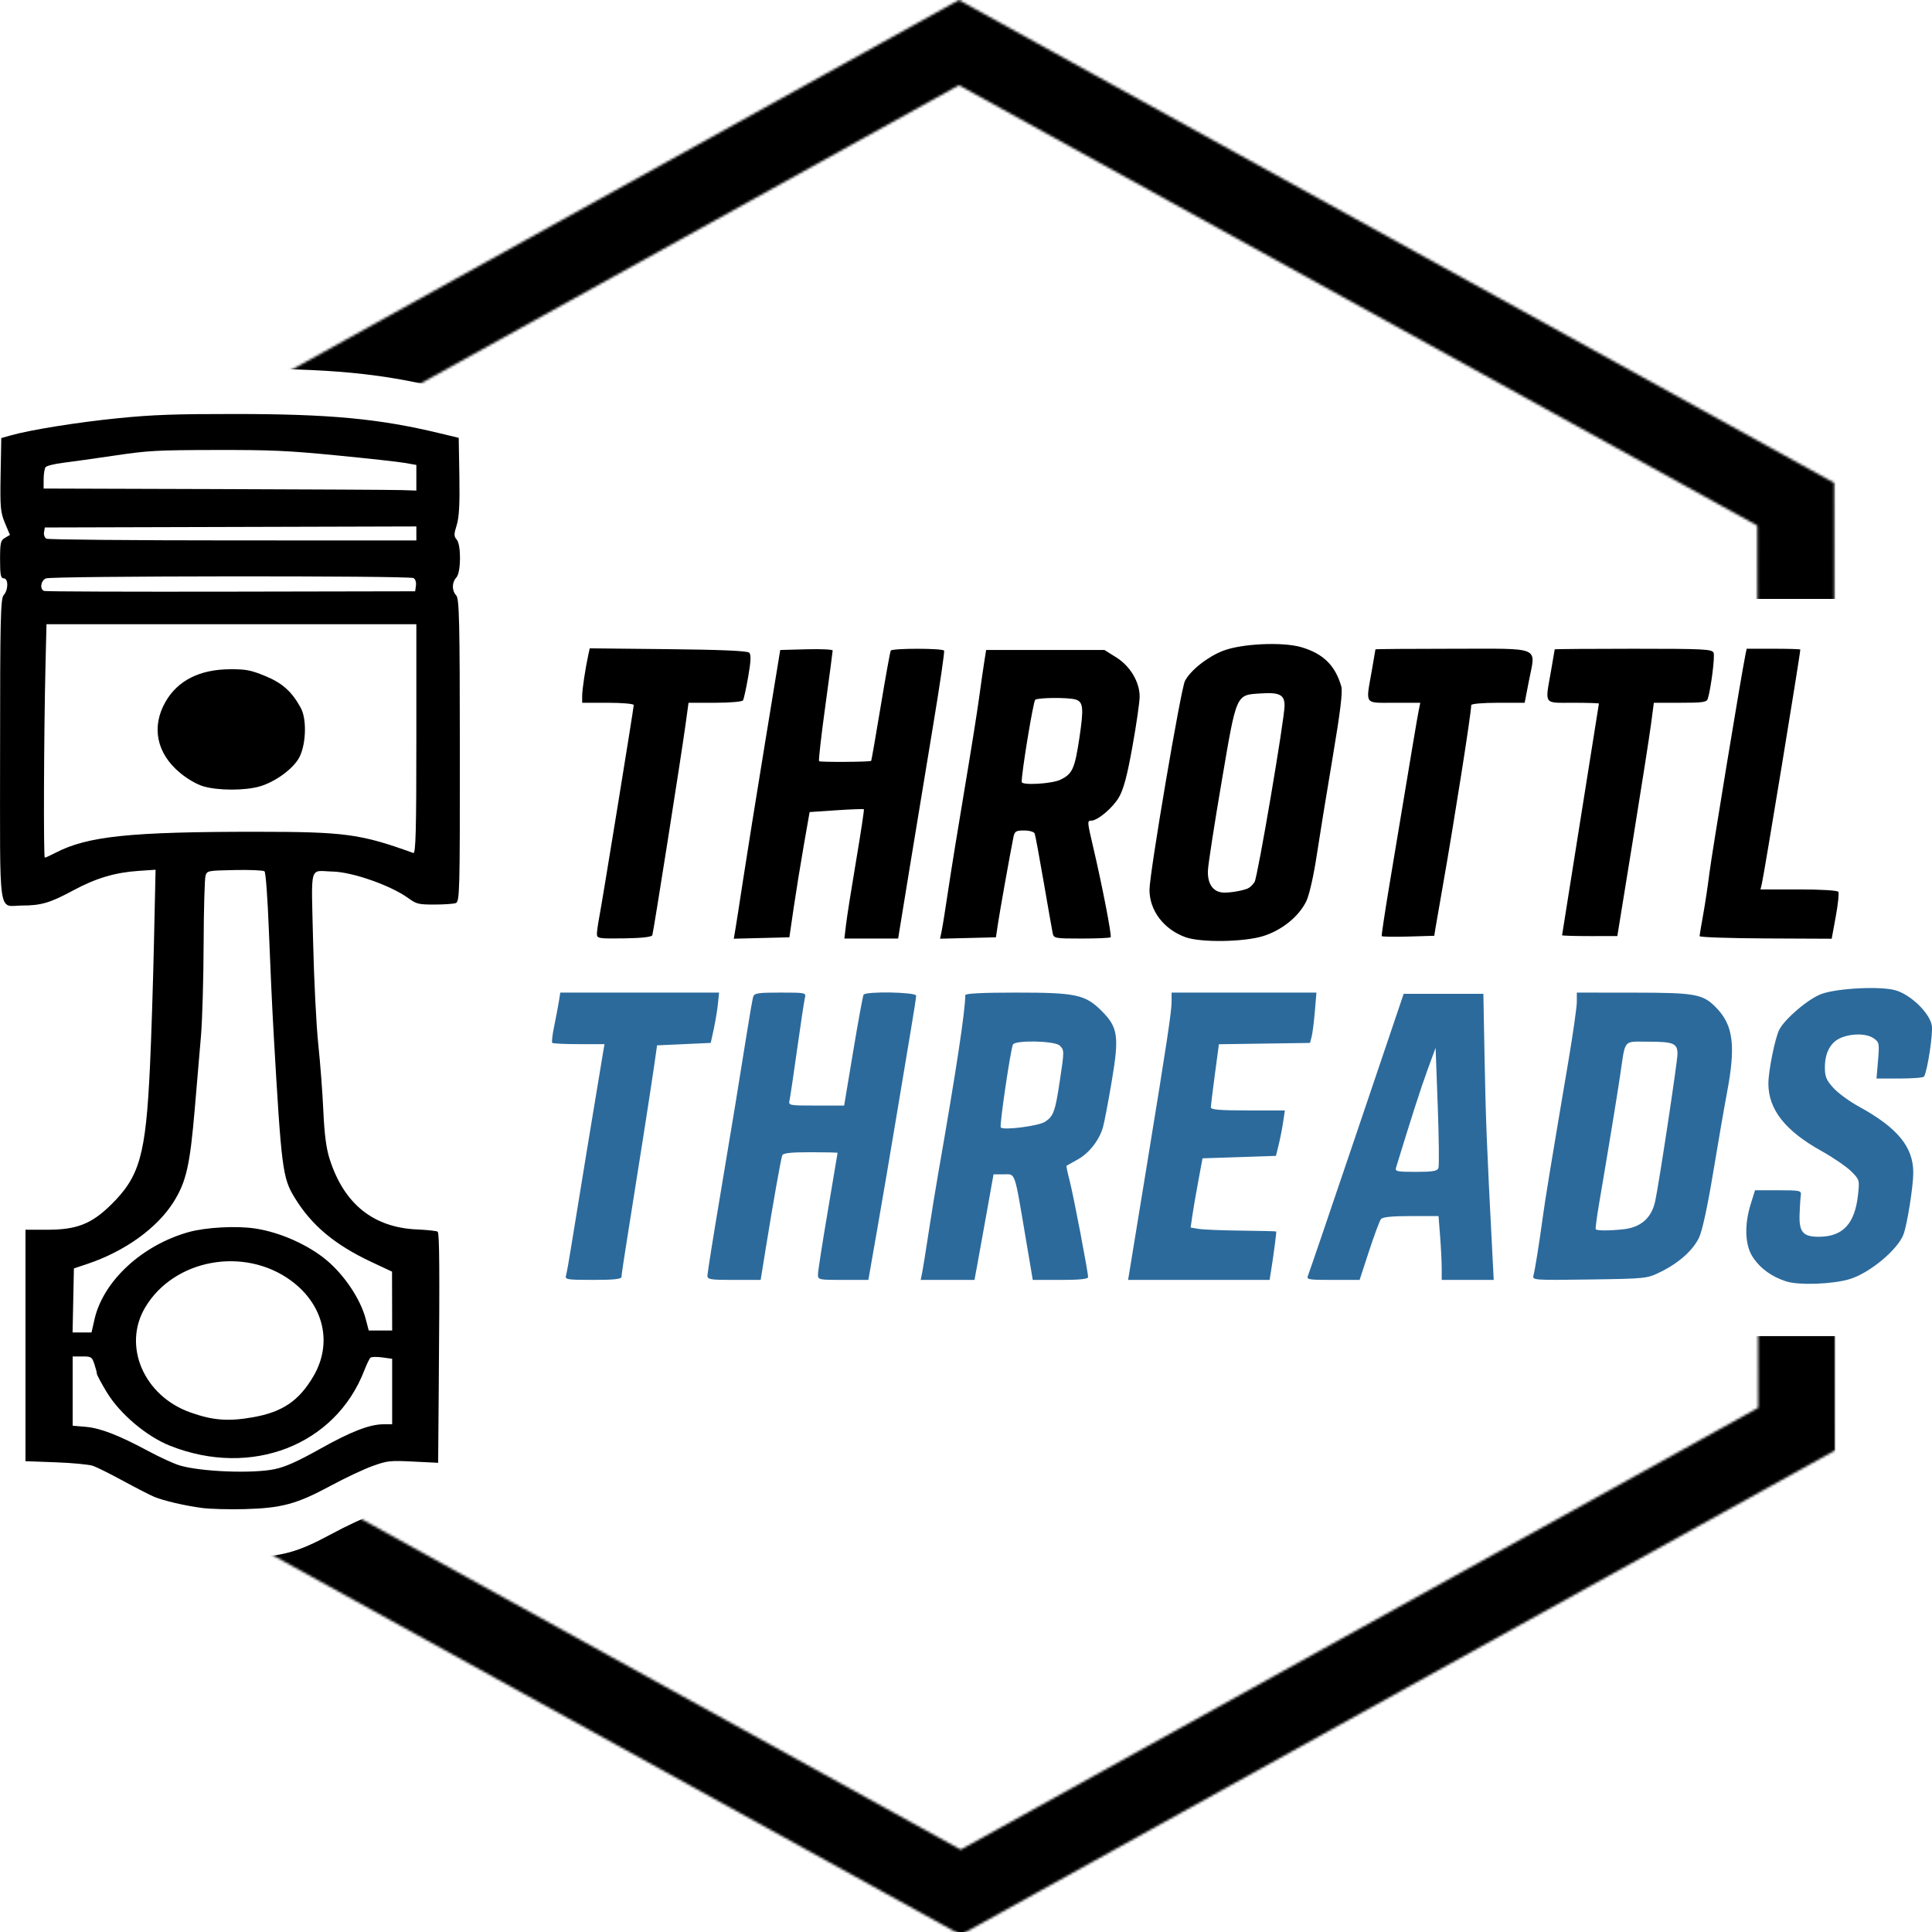
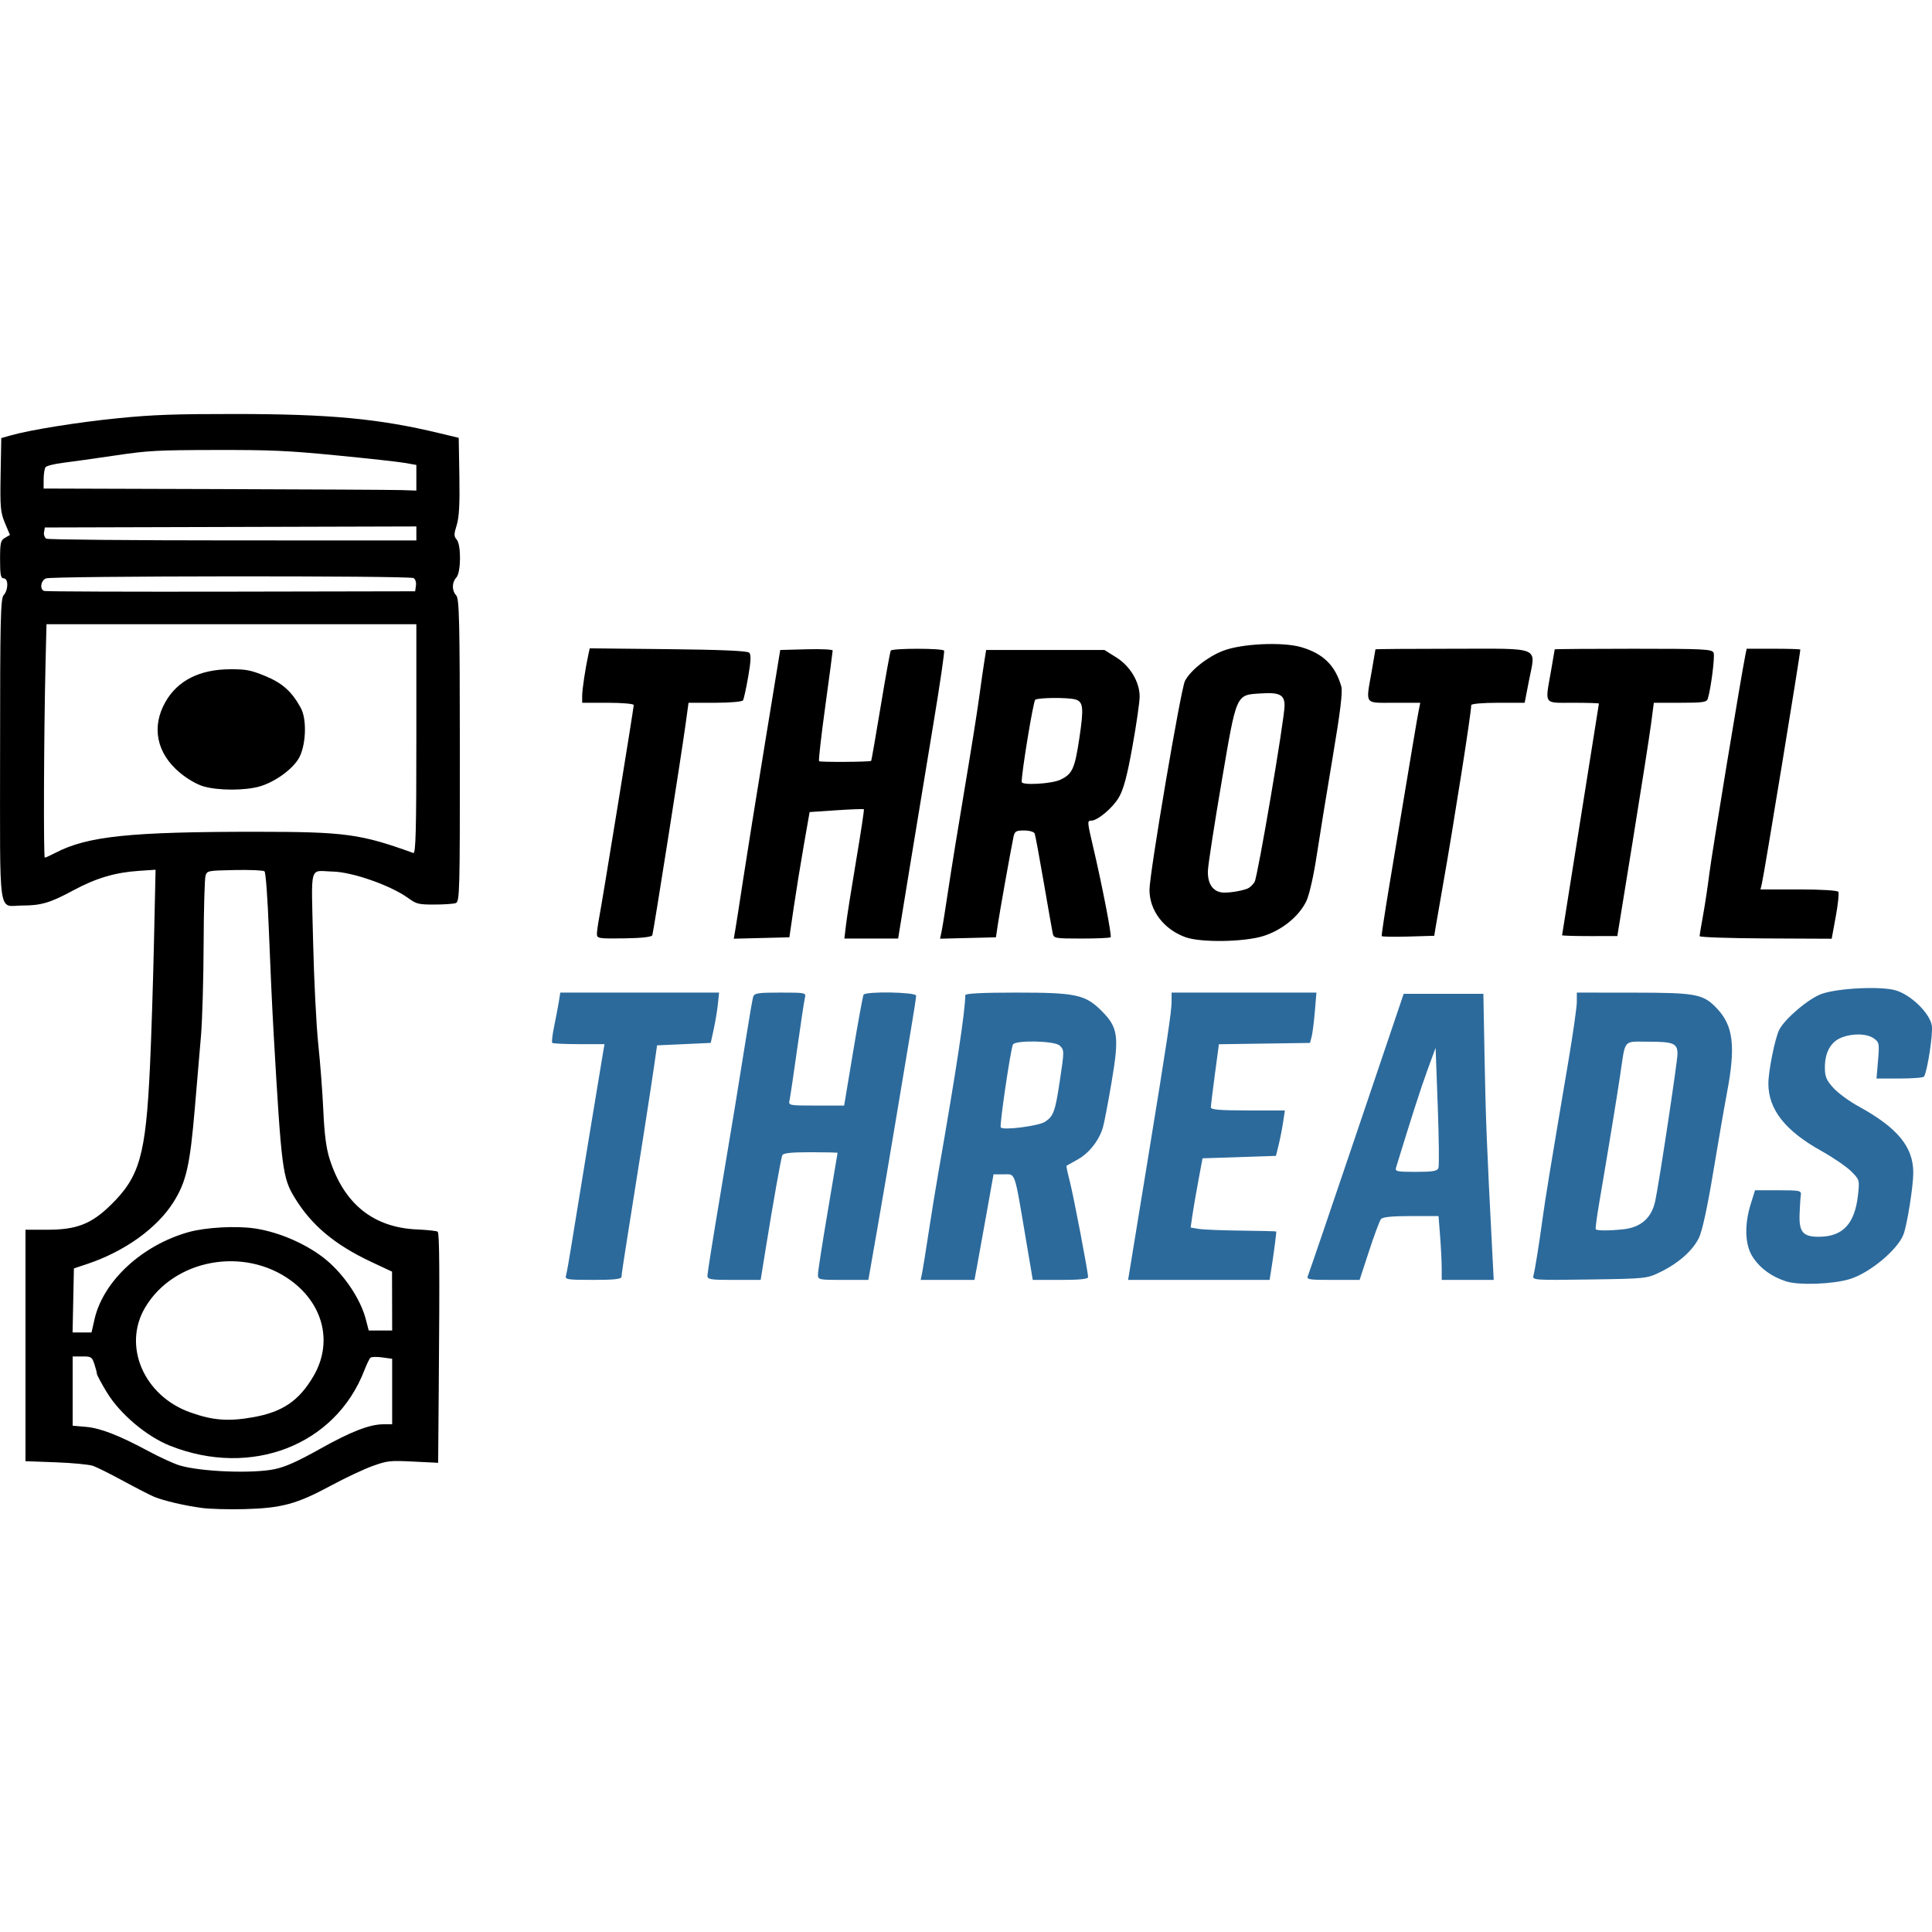
<svg xmlns="http://www.w3.org/2000/svg" xml:space="preserve" id="svg1" version="1.1" viewBox="0 0 210 210" height="210mm" width="210mm">
  <defs id="defs1">
    <pattern id="pattern50" preserveAspectRatio="xMidYMid" patternTransform="translate(34.605)" height="793.661" width="718.186" patternUnits="userSpaceOnUse">
      <path transform="matrix(2.566,0,0,2.457,216.367,180.662)" d="M 189.397,165.04 55.766,242.361 -78.012,165.294 -78.158,10.906 55.473,-66.415 189.25,10.652 Z" id="path1" style="fill:#2c6a9c;fill-opacity:0;stroke:#000000;stroke-width:12.312;stroke-dasharray:none;stroke-opacity:1;paint-order:stroke fill markers" />
    </pattern>
  </defs>
  <g transform="translate(-296.265,-1.283)" id="layer1">
    <g id="g23">
-       <path transform="matrix(0.265,0,0,0.265,296.265,1.283)" d="m 34.605,0 v 154.562 c 4.762,-0.637 9.558,-1.221 14.141,-1.674 14.163,-1.4 23.042,-1.717 47.727,-1.707 39.047,0.015 59.146,1.902 84.018,7.881 l 7.955,1.912 0.27,15.775 c 0.195,11.416 -0.109,16.975 -1.104,20.115 -0.103,0.327 -0.071,0.397 -0.156,0.682 v 0.984 l 0.99,0.238 0.115,6.758 c 0.446,2.399 0.458,5.586 0.143,8.33 l 0.012,0.688 c 0.139,8.125 0.01,13.196 -0.426,16.627 0.166,2.365 0.279,7.392 0.367,12.512 0.377,2.366 0.344,5.4 0.045,7.984 0.103,9.426 0.199,18.238 0.209,37.746 0.006,11.885 -0.07,14.464 -0.088,22.25 0.015,6.169 0.084,7.473 0.088,15.547 0.029,54.998 -0.078,61.452 -1.455,62.488 V 615.65 h -7.43 l -0.033,4.188 -10.191,-0.5 c -9.644,-0.474 -10.539,-0.38 -16.654,1.787 -3.555,1.259 -11.385,4.947 -17.4,8.193 -13.82,7.458 -20.061,9.147 -35.297,9.551 -6.288,0.167 -14.099,-0.043 -17.359,-0.465 h -0.002 c -7.193,-0.932 -15.857,-2.958 -19.91,-4.656 -1.648,-0.69 -7.291,-3.592 -12.539,-6.449 -0.76,-0.414 -1.039,-0.494 -1.801,-0.898 H 34.605 V 793.66 H 752.791 V 548.031 h -43.4 V 245.67 h 43.4 V 0 Z" style="fill:url(#pattern50)" id="rect50" />
      <path id="path5" d="m 425.104,103.146 c -2.356,-0.863 -3.895,-2.897 -3.895,-5.146 0,-1.774 3.406,-21.831 3.854,-22.698 0.597,-1.154 2.444,-2.619 4.133,-3.277 2.027,-0.79 6.506,-0.994 8.543,-0.389 2.365,0.702 3.666,1.986 4.319,4.262 0.163,0.567 -0.106,2.767 -0.947,7.757 -0.646,3.831 -1.429,8.647 -1.74,10.703 -0.323,2.137 -0.799,4.222 -1.111,4.869 -0.807,1.676 -2.663,3.177 -4.705,3.808 -2.111,0.652 -6.807,0.715 -8.451,0.113 z m 6.789,-5.291 c 0.223,-0.095 0.556,-0.412 0.74,-0.706 0.336,-0.539 3.259,-17.73 3.259,-19.17 0,-1.17 -0.542,-1.453 -2.54,-1.326 -2.778,0.177 -2.645,-0.119 -4.303,9.609 -0.784,4.599 -1.452,8.925 -1.486,9.612 -0.067,1.381 0.471,2.256 1.483,2.411 0.608,0.093 2.17,-0.143 2.848,-0.43 z m -70.747,4.967 c 0,-0.276 0.123,-1.153 0.274,-1.948 0.362,-1.912 3.73,-22.639 3.73,-22.956 0,-0.136 -1.261,-0.246 -2.803,-0.246 h -2.803 v -0.752 c 0,-0.691 0.354,-3.038 0.685,-4.543 l 0.137,-0.623 8.519,0.089 c 5.767,0.06 8.614,0.185 8.814,0.385 0.216,0.216 0.187,0.917 -0.108,2.608 -0.222,1.272 -0.476,2.43 -0.565,2.574 -0.089,0.145 -1.449,0.262 -3.042,0.262 h -2.88 l -0.32,2.336 c -0.473,3.451 -3.489,22.574 -3.615,22.926 -0.071,0.197 -1.142,0.318 -3.065,0.346 -2.732,0.041 -2.957,0.006 -2.957,-0.458 z m 15.05,-0.515 c 0.095,-0.556 0.475,-2.992 0.844,-5.415 0.369,-2.423 1.428,-9.03 2.352,-14.682 l 1.681,-10.277 2.85,-0.076 c 1.567,-0.042 2.85,0.018 2.85,0.133 -3e-5,0.115 -0.362,2.841 -0.803,6.057 -0.442,3.216 -0.747,5.905 -0.677,5.974 0.121,0.121 5.544,0.087 5.666,-0.035 0.033,-0.033 0.496,-2.697 1.031,-5.92 0.534,-3.224 1.028,-5.952 1.097,-6.064 0.165,-0.267 5.63,-0.265 5.795,0.002 0.07,0.113 -0.452,3.687 -1.16,7.942 -0.708,4.255 -1.859,11.25 -2.56,15.545 l -1.274,7.808 h -2.921 -2.921 l 0.181,-1.535 c 0.1,-0.844 0.595,-3.986 1.102,-6.982 0.506,-2.996 0.882,-5.486 0.834,-5.534 -0.048,-0.048 -1.394,9.9e-4 -2.991,0.108 l -2.905,0.195 -0.632,3.604 c -0.347,1.982 -0.843,5.045 -1.101,6.807 l -0.469,3.203 -3.021,0.076 -3.021,0.076 z m 22.432,0.133 c 0.099,-0.482 0.42,-2.498 0.715,-4.48 0.295,-1.982 1.082,-6.847 1.75,-10.811 0.668,-3.964 1.386,-8.469 1.595,-10.011 0.21,-1.542 0.468,-3.344 0.575,-4.004 l 0.194,-1.201 h 6.428 6.428 l 1.279,0.801 c 1.52,0.952 2.549,2.674 2.548,4.267 -1e-4,0.59 -0.352,3.029 -0.783,5.422 -0.577,3.209 -0.965,4.661 -1.477,5.536 -0.672,1.147 -2.314,2.527 -3.007,2.527 -0.443,0 -0.435,0.104 0.213,2.859 0.979,4.162 2.046,9.67 1.902,9.814 -0.077,0.077 -1.499,0.14 -3.16,0.14 -2.918,0 -3.025,-0.02 -3.144,-0.601 -0.068,-0.33 -0.506,-2.823 -0.974,-5.539 -0.468,-2.716 -0.908,-5.089 -0.978,-5.272 -0.071,-0.186 -0.577,-0.334 -1.146,-0.334 -0.897,0 -1.036,0.087 -1.166,0.734 -0.367,1.824 -1.486,8.084 -1.683,9.41 l -0.218,1.468 -3.036,0.076 -3.036,0.076 z m 12.885,-16.399 c 1.318,-0.625 1.572,-1.183 2.079,-4.561 0.493,-3.289 0.421,-3.939 -0.465,-4.176 -0.838,-0.225 -4.008,-0.196 -4.336,0.038 -0.213,0.152 -1.508,8.032 -1.47,8.939 0.016,0.389 3.258,0.203 4.193,-0.24 z m 34.939,16.991 c -0.036,-0.073 0.334,-2.536 0.822,-5.472 2.59,-15.581 3.034,-18.225 3.194,-19.02 l 0.174,-0.868 h -2.836 c -3.3,0 -3.098,0.288 -2.436,-3.47 0.22,-1.248 0.4,-2.299 0.4,-2.336 2e-4,-0.037 3.776,-0.067 8.391,-0.067 9.813,0 9.031,-0.33 8.288,3.5 l -0.461,2.373 h -2.903 c -1.645,0 -2.903,0.109 -2.903,0.252 0,0.851 -1.861,12.685 -3.087,19.635 -0.363,2.055 -0.721,4.12 -0.797,4.588 l -0.137,0.851 -2.82,0.084 c -1.551,0.046 -2.85,0.024 -2.886,-0.05 z m 34.554,0.006 c 0,-0.118 0.172,-1.158 0.382,-2.313 0.21,-1.154 0.515,-3.179 0.678,-4.501 0.252,-2.05 3.464,-21.541 3.904,-23.692 l 0.15,-0.734 h 2.915 c 1.603,0 2.915,0.04 2.915,0.09 0,0.489 -3.936,24.459 -4.183,25.47 l -0.146,0.601 h 4.151 c 2.448,0 4.218,0.108 4.314,0.264 0.09,0.145 -0.037,1.351 -0.281,2.68 l -0.444,2.416 -7.178,-0.033 c -3.948,-0.018 -7.178,-0.13 -7.178,-0.248 z m -14.949,-0.099 c 0,-0.051 0.901,-5.719 2.002,-12.596 1.101,-6.877 2.002,-12.541 2.002,-12.587 0,-0.046 -1.261,-0.084 -2.803,-0.084 -3.261,0 -3.064,0.285 -2.403,-3.47 0.22,-1.248 0.4,-2.299 0.4,-2.336 2e-4,-0.037 3.848,-0.067 8.551,-0.067 7.72,0 8.567,0.043 8.721,0.443 0.151,0.394 -0.268,3.74 -0.622,4.963 -0.118,0.408 -0.501,0.467 -3.005,0.467 h -2.87 l -0.307,2.336 c -0.169,1.285 -1.062,6.991 -1.984,12.68 l -1.677,10.344 -3.003,3.7e-4 c -1.652,2e-4 -3.003,-0.041 -3.003,-0.092 z" style="display:inline;fill:#000000;stroke-width:1.009" />
      <path id="path6" d="m 318.249,165.194 c -1.903,-0.247 -4.196,-0.783 -5.268,-1.232 -0.436,-0.183 -1.929,-0.951 -3.318,-1.707 -1.389,-0.756 -2.868,-1.494 -3.288,-1.64 -0.42,-0.146 -2.243,-0.32 -4.052,-0.387 l -3.288,-0.121 v -12.578 -12.578 h 2.368 c 3.163,0 4.769,-0.618 6.846,-2.636 3.208,-3.117 3.861,-5.408 4.319,-15.146 0.14,-2.982 0.334,-9.005 0.431,-13.386 l 0.176,-7.964 -1.808,0.122 c -2.615,0.176 -4.664,0.788 -7.175,2.142 -2.468,1.331 -3.462,1.625 -5.502,1.627 -2.68,0.002 -2.416,1.843 -2.416,-16.88 0,-14.113 0.054,-16.492 0.386,-16.853 0.524,-0.571 0.53,-1.831 0.008,-1.831 -0.323,0 -0.395,-0.372 -0.395,-2.048 0,-1.816 0.061,-2.083 0.537,-2.358 l 0.537,-0.31 -0.543,-1.294 c -0.485,-1.155 -0.536,-1.72 -0.472,-5.265 l 0.072,-3.97 0.991,-0.283 c 2.141,-0.611 7.383,-1.45 11.768,-1.883 3.747,-0.371 6.097,-0.455 12.628,-0.452 10.331,0.004 15.649,0.503 22.23,2.085 l 2.105,0.506 0.071,4.174 c 0.052,3.02 -0.029,4.492 -0.292,5.322 -0.307,0.969 -0.308,1.211 -0.006,1.552 0.504,0.568 0.484,3.57 -0.028,4.129 -0.499,0.544 -0.506,1.418 -0.017,1.952 0.332,0.361 0.387,2.748 0.395,16.855 0.008,15.451 -0.019,16.443 -0.452,16.59 -0.253,0.086 -1.299,0.156 -2.324,0.156 -1.728,0 -1.934,-0.051 -2.839,-0.706 -1.889,-1.367 -6.041,-2.827 -8.188,-2.879 -2.611,-0.063 -2.343,-1.003 -2.149,7.543 0.094,4.145 0.348,9.195 0.563,11.223 0.216,2.028 0.464,5.297 0.552,7.265 0.112,2.507 0.315,4.064 0.679,5.202 1.564,4.895 4.743,7.458 9.51,7.668 1.128,0.05 2.135,0.159 2.236,0.243 0.197,0.162 0.224,4.039 0.119,17.01 l -0.066,8.111 -2.697,-0.133 c -2.552,-0.125 -2.788,-0.1 -4.407,0.473 -0.94,0.333 -3.012,1.309 -4.604,2.168 -3.657,1.973 -5.308,2.42 -9.339,2.527 -1.664,0.044 -3.731,-0.011 -4.594,-0.123 z m 7.893,-4.225 c 1.145,-0.242 2.454,-0.826 4.856,-2.17 3.454,-1.932 5.446,-2.704 6.974,-2.704 h 0.918 v -3.559 -3.559 l -1.078,-0.15 c -0.593,-0.082 -1.17,-0.067 -1.283,0.035 -0.113,0.102 -0.412,0.722 -0.665,1.378 -3.138,8.142 -12.289,11.693 -21.11,8.191 -2.558,-1.015 -5.451,-3.46 -6.879,-5.811 -0.594,-0.979 -1.081,-1.89 -1.082,-2.026 -8e-4,-0.135 -0.125,-0.612 -0.275,-1.059 -0.258,-0.764 -0.336,-0.813 -1.314,-0.813 h -1.04 v 3.765 3.765 l 1.409,0.12 c 1.608,0.137 3.6,0.909 6.847,2.654 1.229,0.66 2.745,1.354 3.369,1.541 2.294,0.689 7.951,0.91 10.353,0.403 z m -2.414,-5.631 c 3.243,-0.566 5.054,-1.797 6.626,-4.501 2.083,-3.583 1.097,-7.744 -2.453,-10.353 -5.09,-3.739 -12.716,-2.347 -15.846,2.894 -2.5,4.185 -0.166,9.629 4.9,11.429 2.441,0.868 4.099,0.998 6.772,0.531 z m -17.187,-10.667 c 0.949,-4.145 5.157,-8.042 10.218,-9.462 1.869,-0.525 5.218,-0.704 7.268,-0.39 2.684,0.411 5.754,1.779 7.745,3.45 1.954,1.64 3.688,4.248 4.246,6.386 l 0.325,1.247 h 1.274 1.274 l -0.007,-3.199 -0.007,-3.199 -2.201,-1.031 c -4.008,-1.878 -6.532,-3.985 -8.367,-6.981 -1.336,-2.182 -1.448,-3.053 -2.303,-17.903 -0.154,-2.684 -0.386,-7.696 -0.515,-11.139 -0.129,-3.443 -0.343,-6.349 -0.476,-6.459 -0.133,-0.11 -1.588,-0.172 -3.234,-0.138 -2.94,0.06 -2.995,0.071 -3.174,0.604 -0.1,0.298 -0.194,3.651 -0.209,7.45 -0.014,3.799 -0.144,8.288 -0.288,9.976 -0.144,1.687 -0.444,5.215 -0.667,7.839 -0.529,6.224 -0.928,7.995 -2.3,10.192 -1.777,2.847 -5.308,5.388 -9.384,6.753 l -1.461,0.489 -0.072,3.481 -0.072,3.481 h 1.029 1.029 z M 302.296,93.978 c 3.468,-1.805 8.103,-2.289 21.862,-2.284 9.622,0.004 11.287,0.229 17.034,2.306 0.261,0.094 0.329,-2.461 0.329,-12.374 V 69.134 H 321.419 301.318 l -0.106,4.391 c -0.181,7.481 -0.231,20.981 -0.077,20.981 0.08,0 0.603,-0.238 1.161,-0.528 z m 16.081,-7.222 c -0.707,-0.206 -1.715,-0.786 -2.525,-1.453 -2.57,-2.118 -3.163,-5.011 -1.589,-7.751 1.325,-2.307 3.722,-3.512 7.013,-3.525 1.729,-0.005 2.215,0.085 3.765,0.714 1.894,0.769 2.937,1.696 3.915,3.48 0.709,1.294 0.567,4.249 -0.268,5.579 -0.746,1.188 -2.575,2.486 -4.164,2.955 -1.597,0.472 -4.527,0.473 -6.147,9.9e-4 z m 23.099,-21.828 c 0.049,-0.356 -0.064,-0.706 -0.263,-0.81 -0.525,-0.274 -39.336,-0.24 -39.96,0.035 -0.568,0.251 -0.693,1.196 -0.18,1.367 0.181,0.06 9.326,0.093 20.323,0.072 l 19.994,-0.038 z m 0.045,-5.663 v -0.76 l -20.191,0.056 -20.191,0.056 -0.089,0.518 c -0.049,0.285 0.07,0.6 0.263,0.701 0.194,0.101 9.319,0.185 20.28,0.187 l 19.928,0.004 z m 0,-6.053 v -1.392 l -1.25,-0.22 c -0.687,-0.121 -4.032,-0.49 -7.432,-0.82 -5.342,-0.519 -7.13,-0.598 -13.154,-0.586 -6.377,0.013 -7.308,0.064 -10.918,0.599 -2.17,0.322 -4.71,0.679 -5.645,0.794 -0.934,0.115 -1.791,0.328 -1.903,0.475 -0.113,0.146 -0.207,0.729 -0.209,1.294 l -0.004,1.029 18.613,0.057 c 10.237,0.032 19.352,0.081 20.257,0.11 l 1.644,0.053 z" style="display:inline;fill:#000000;stroke-width:0.903" />
      <path id="path8" d="m 490.398,140.561 c -1.604,-0.525 -2.821,-1.419 -3.631,-2.668 -0.839,-1.294 -0.914,-3.48 -0.198,-5.764 l 0.46,-1.468 h 2.527 c 2.374,0 2.522,0.032 2.449,0.534 -0.043,0.294 -0.103,1.22 -0.133,2.058 -0.072,1.976 0.381,2.487 2.183,2.461 2.546,-0.037 3.826,-1.436 4.168,-4.555 0.176,-1.608 0.163,-1.653 -0.742,-2.558 -0.507,-0.507 -1.98,-1.512 -3.273,-2.234 -3.907,-2.18 -5.728,-4.501 -5.728,-7.3 7e-5,-1.376 0.728,-4.977 1.185,-5.86 0.631,-1.22 3.218,-3.404 4.612,-3.894 1.781,-0.626 6.371,-0.851 8.006,-0.393 1.649,0.462 3.701,2.437 3.959,3.811 0.157,0.836 -0.47,4.967 -0.846,5.575 -0.071,0.115 -1.262,0.209 -2.646,0.209 h -2.517 l 0.166,-1.962 c 0.156,-1.85 0.13,-1.987 -0.463,-2.403 -0.772,-0.541 -2.358,-0.568 -3.571,-0.061 -1.122,0.469 -1.744,1.614 -1.744,3.21 0,1.007 0.156,1.386 0.915,2.227 0.503,0.557 1.745,1.468 2.76,2.024 4.224,2.316 5.936,4.394 5.934,7.205 -9.2e-4,1.472 -0.666,5.654 -1.066,6.708 -0.633,1.666 -3.684,4.201 -5.841,4.853 -1.863,0.563 -5.549,0.693 -6.922,0.244 z m -132.615,-0.623 c 0.079,-0.257 0.333,-1.668 0.565,-3.137 0.379,-2.403 3.107,-19.023 3.474,-21.156 l 0.149,-0.868 h -2.771 c -1.524,0 -2.833,-0.062 -2.908,-0.138 -0.076,-0.076 0.018,-0.887 0.208,-1.802 0.19,-0.915 0.418,-2.115 0.506,-2.665 l 0.16,-1.001 h 8.631 8.631 l -0.133,1.268 c -0.073,0.697 -0.278,1.929 -0.455,2.736 l -0.322,1.468 -2.916,0.133 -2.916,0.133 -0.345,2.403 c -0.358,2.49 -1.758,11.455 -2.878,18.419 -0.354,2.202 -0.645,4.154 -0.646,4.338 -0.002,0.248 -0.799,0.334 -3.09,0.334 -2.818,0 -3.075,-0.041 -2.944,-0.467 z m 15.376,0 c 5.9e-4,-0.257 0.607,-4.071 1.347,-8.476 1.409,-8.383 2.021,-12.114 2.937,-17.885 0.303,-1.909 0.612,-3.681 0.687,-3.937 0.119,-0.407 0.501,-0.467 2.95,-0.467 2.783,0 2.812,0.007 2.669,0.601 -0.08,0.33 -0.456,2.823 -0.836,5.539 -0.38,2.716 -0.751,5.209 -0.824,5.539 -0.132,0.595 -0.106,0.601 2.899,0.601 h 3.032 l 0.985,-5.91 c 0.541,-3.251 1.048,-6.013 1.127,-6.14 0.239,-0.386 5.717,-0.287 5.715,0.104 -7.8e-4,0.184 -0.245,1.775 -0.543,3.537 -0.298,1.762 -1.02,6.086 -1.604,9.61 -0.585,3.524 -1.509,8.959 -2.055,12.079 l -0.992,5.673 h -2.741 c -2.666,0 -2.741,-0.017 -2.739,-0.601 9.9e-4,-0.33 0.482,-3.422 1.068,-6.871 0.586,-3.448 1.065,-6.301 1.065,-6.34 0,-0.038 -1.325,-0.07 -2.945,-0.07 -2.112,0 -2.98,0.094 -3.068,0.334 -0.149,0.402 -0.994,5.166 -1.777,10.011 l -0.571,3.537 h -2.894 c -2.578,0 -2.894,-0.051 -2.893,-0.467 z m 23.332,-0.267 c 0.083,-0.404 0.398,-2.356 0.699,-4.338 0.301,-1.982 0.779,-4.925 1.062,-6.54 1.935,-11.054 2.935,-17.647 2.935,-19.343 0,-0.183 1.89,-0.277 5.558,-0.277 6.469,0 7.488,0.218 9.255,1.986 1.795,1.795 1.933,2.755 1.103,7.669 -0.38,2.251 -0.811,4.503 -0.957,5.004 -0.411,1.412 -1.508,2.804 -2.75,3.488 -0.622,0.343 -1.164,0.647 -1.204,0.676 -0.04,0.03 0.112,0.762 0.338,1.627 0.411,1.572 2.005,9.903 2.005,10.478 0,0.21 -0.932,0.305 -3.006,0.305 h -3.006 l -0.756,-4.471 c -1.27,-7.515 -1.097,-7.007 -2.398,-7.007 l -1.112,1.3e-4 -0.75,4.204 c -0.413,2.312 -0.879,4.895 -1.036,5.739 l -0.285,1.535 h -2.923 -2.923 z m 13.362,-16.453 c 0.922,-0.604 1.107,-1.111 1.599,-4.38 0.509,-3.382 0.509,-3.393 -0.006,-3.908 -0.511,-0.511 -4.77,-0.611 -5.074,-0.119 -0.239,0.386 -1.477,8.778 -1.331,9.015 0.215,0.348 4.103,-0.144 4.812,-0.609 z m 9.392,14.985 c 0.198,-1.211 0.969,-5.926 1.713,-10.478 2.137,-13.072 2.652,-16.48 2.653,-17.552 l 6.9e-4,-1.001 h 7.872 7.872 l -0.173,2.069 c -0.095,1.138 -0.252,2.369 -0.349,2.736 l -0.176,0.667 -4.951,0.072 -4.951,0.072 -0.437,3.264 c -0.24,1.795 -0.436,3.414 -0.436,3.598 5.3e-4,0.252 0.983,0.334 4.021,0.334 h 4.021 l -0.189,1.268 c -0.104,0.697 -0.321,1.809 -0.484,2.469 l -0.295,1.201 -3.991,0.133 -3.991,0.133 -0.471,2.536 c -0.259,1.395 -0.55,3.089 -0.646,3.764 l -0.175,1.228 0.9,0.146 c 0.495,0.08 2.577,0.164 4.627,0.186 2.05,0.022 3.749,0.064 3.775,0.094 0.046,0.053 -0.289,2.59 -0.579,4.393 l -0.14,0.868 h -7.69 -7.69 z m 19.192,1.735 c 0.11,-0.257 2.496,-7.254 5.301,-15.55 l 5.1,-15.083 h 4.332 4.332 l 0.135,7.208 c 0.121,6.452 0.233,9.265 0.828,20.755 l 0.162,3.137 h -2.826 -2.826 l -0.002,-1.268 c -8.7e-4,-0.697 -0.079,-2.259 -0.173,-3.47 l -0.171,-2.202 h -2.998 c -2.078,0 -3.079,0.102 -3.264,0.334 -0.147,0.184 -0.728,1.745 -1.292,3.47 l -1.026,3.137 h -2.907 c -2.667,0 -2.89,-0.038 -2.706,-0.467 z m 14.18,-11.691 c 0.087,-0.227 0.053,-3.26 -0.075,-6.74 l -0.233,-6.328 -0.877,2.39 c -0.711,1.936 -1.796,5.306 -3.421,10.624 -0.128,0.42 0.09,0.467 2.153,0.467 1.824,0 2.328,-0.085 2.454,-0.412 z m 10.321,11.713 c 0.17,-0.616 0.598,-3.286 1,-6.228 0.298,-2.186 0.814,-5.331 2.798,-17.071 0.507,-3.002 0.923,-5.915 0.923,-6.473 v -1.015 l 6.207,0.006 c 6.84,0.006 7.544,0.143 9.062,1.762 1.738,1.854 2.002,4.087 1.066,9.043 -0.305,1.615 -0.992,5.579 -1.526,8.809 -0.611,3.691 -1.18,6.302 -1.531,7.027 -0.675,1.393 -2.195,2.744 -4.191,3.723 -1.46,0.716 -1.556,0.726 -7.71,0.815 -5.935,0.086 -6.225,0.067 -6.097,-0.399 z m 9.74,-5.054 c 1.945,-0.204 3.108,-1.228 3.506,-3.085 0.419,-1.954 2.418,-15.167 2.418,-15.982 0,-1.14 -0.442,-1.328 -3.118,-1.328 -2.855,0 -2.511,-0.412 -3.129,3.737 -0.362,2.426 -1.268,7.953 -2.267,13.818 -0.257,1.507 -0.423,2.783 -0.37,2.836 0.16,0.16 1.455,0.161 2.959,0.003 z" style="display:inline;fill:#2c6a9c;fill-opacity:1;stroke-width:1.009" />
    </g>
  </g>
</svg>